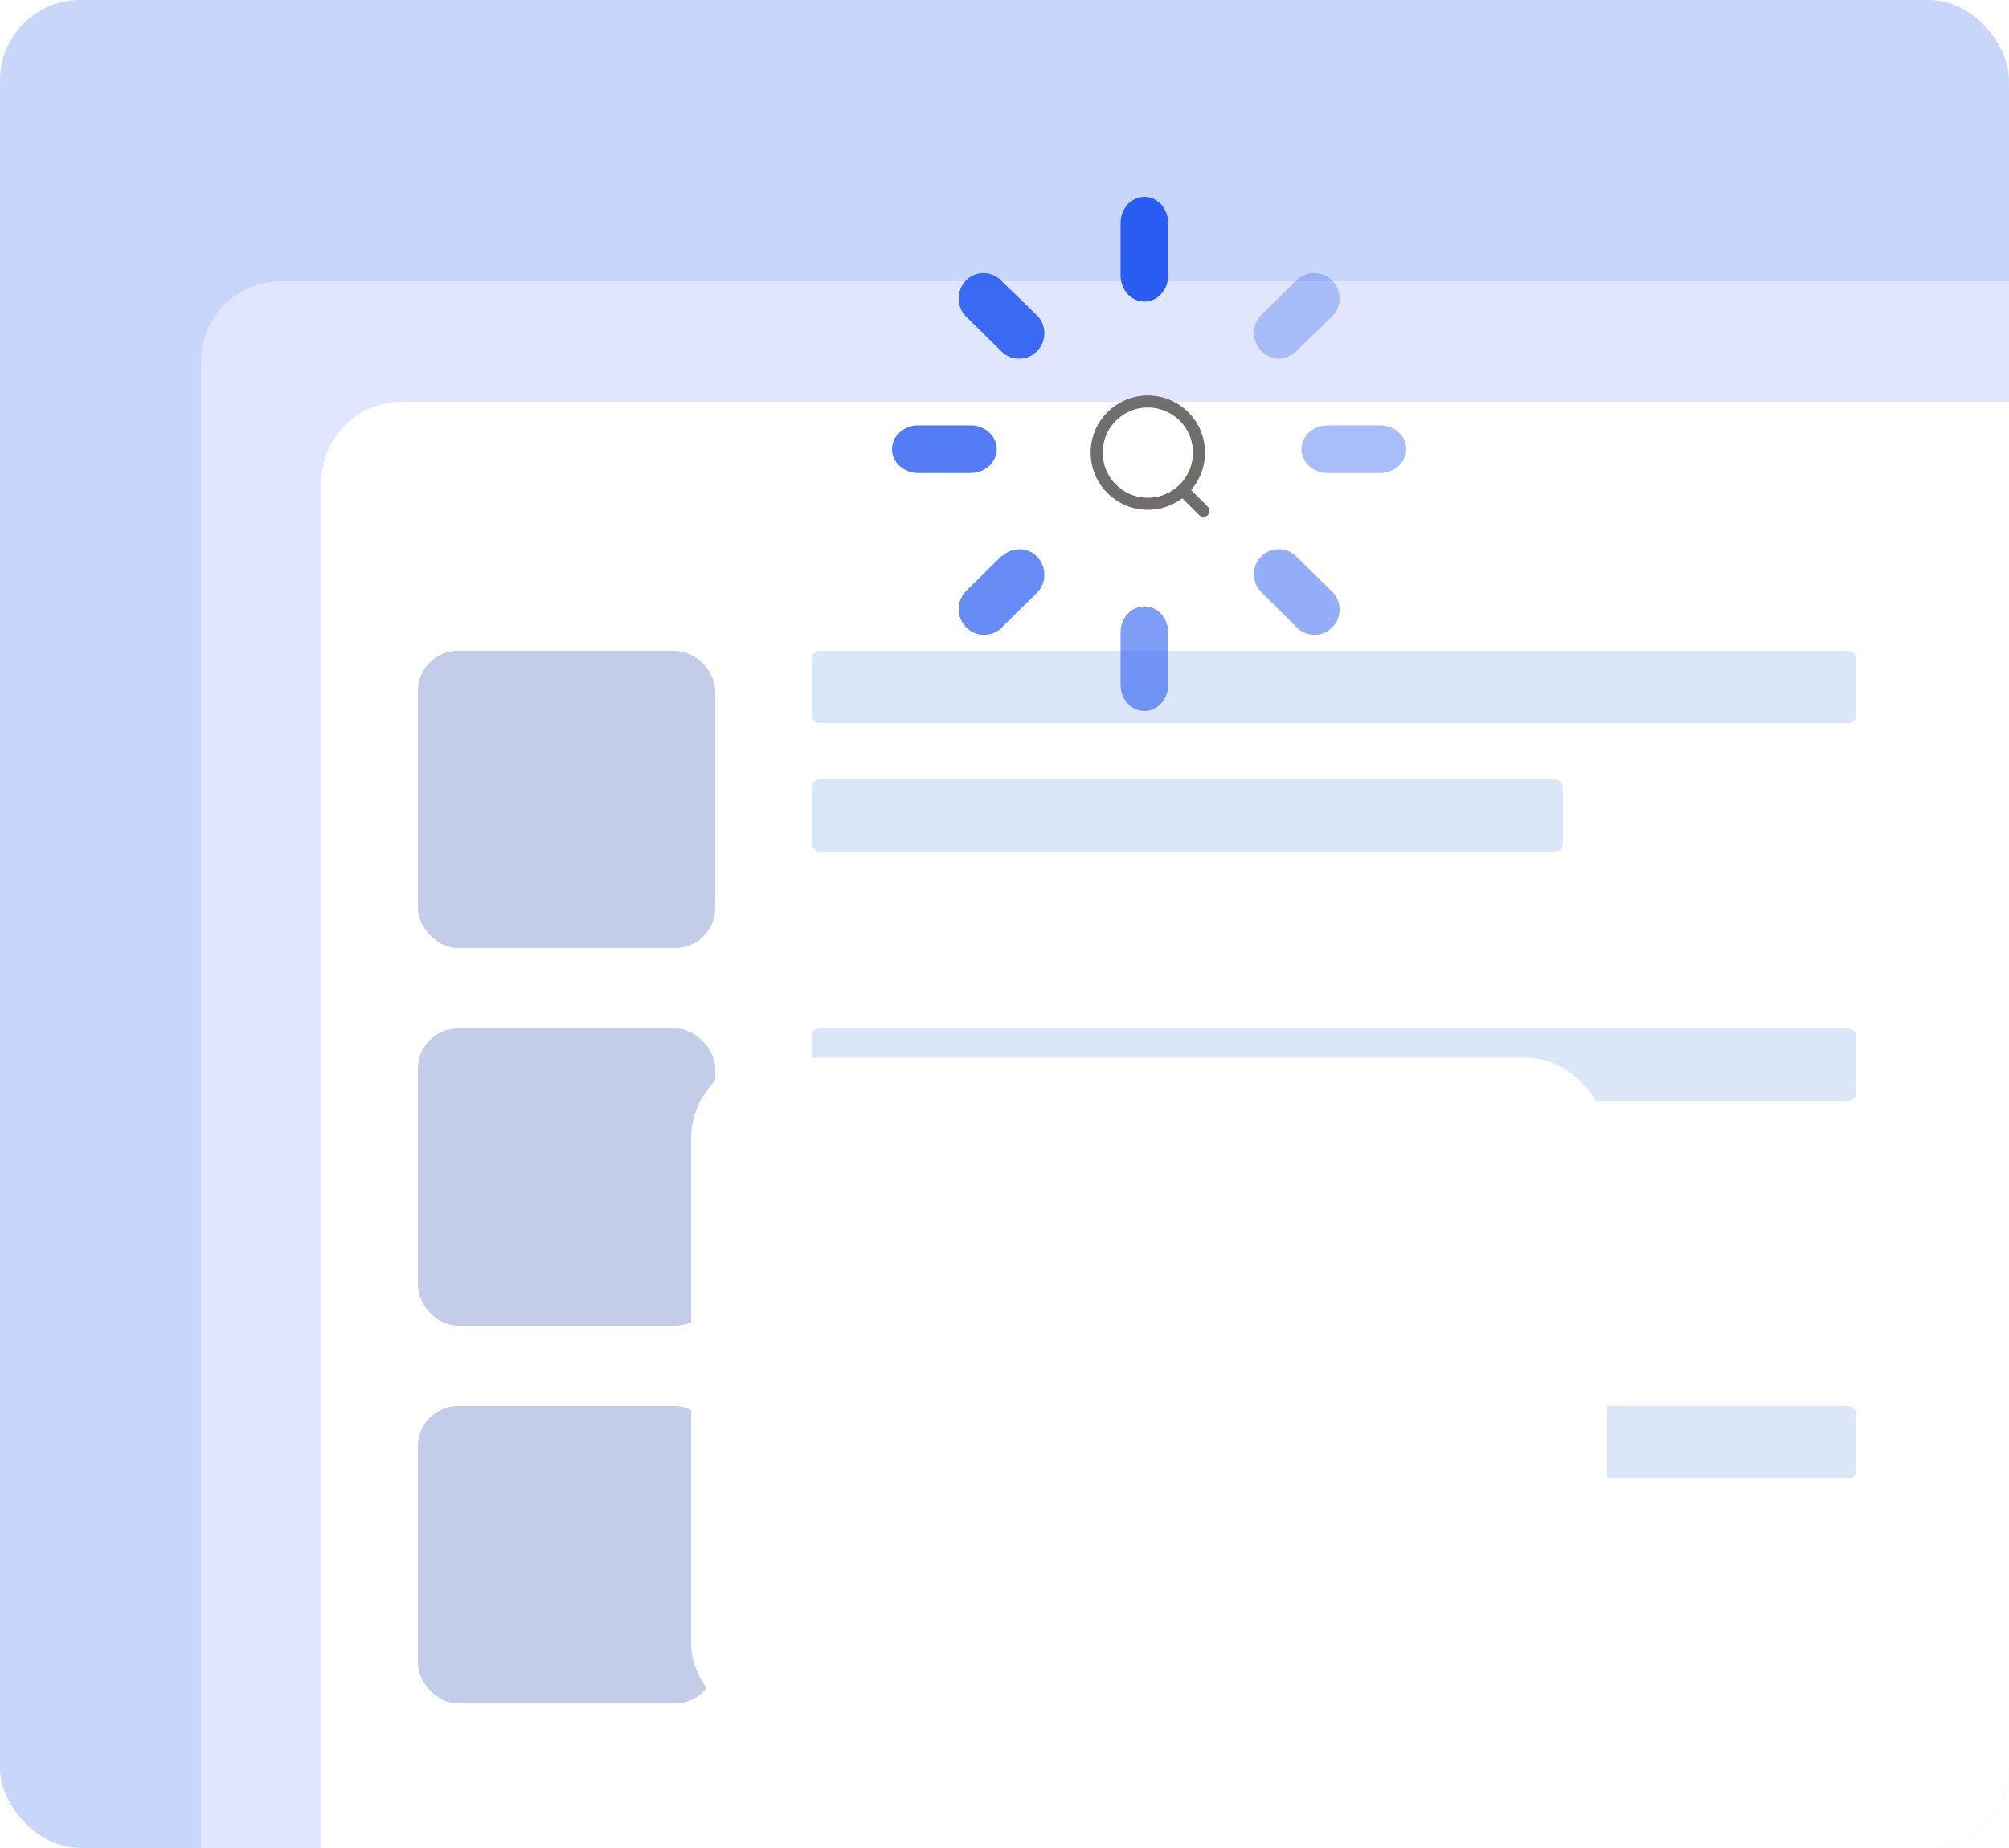
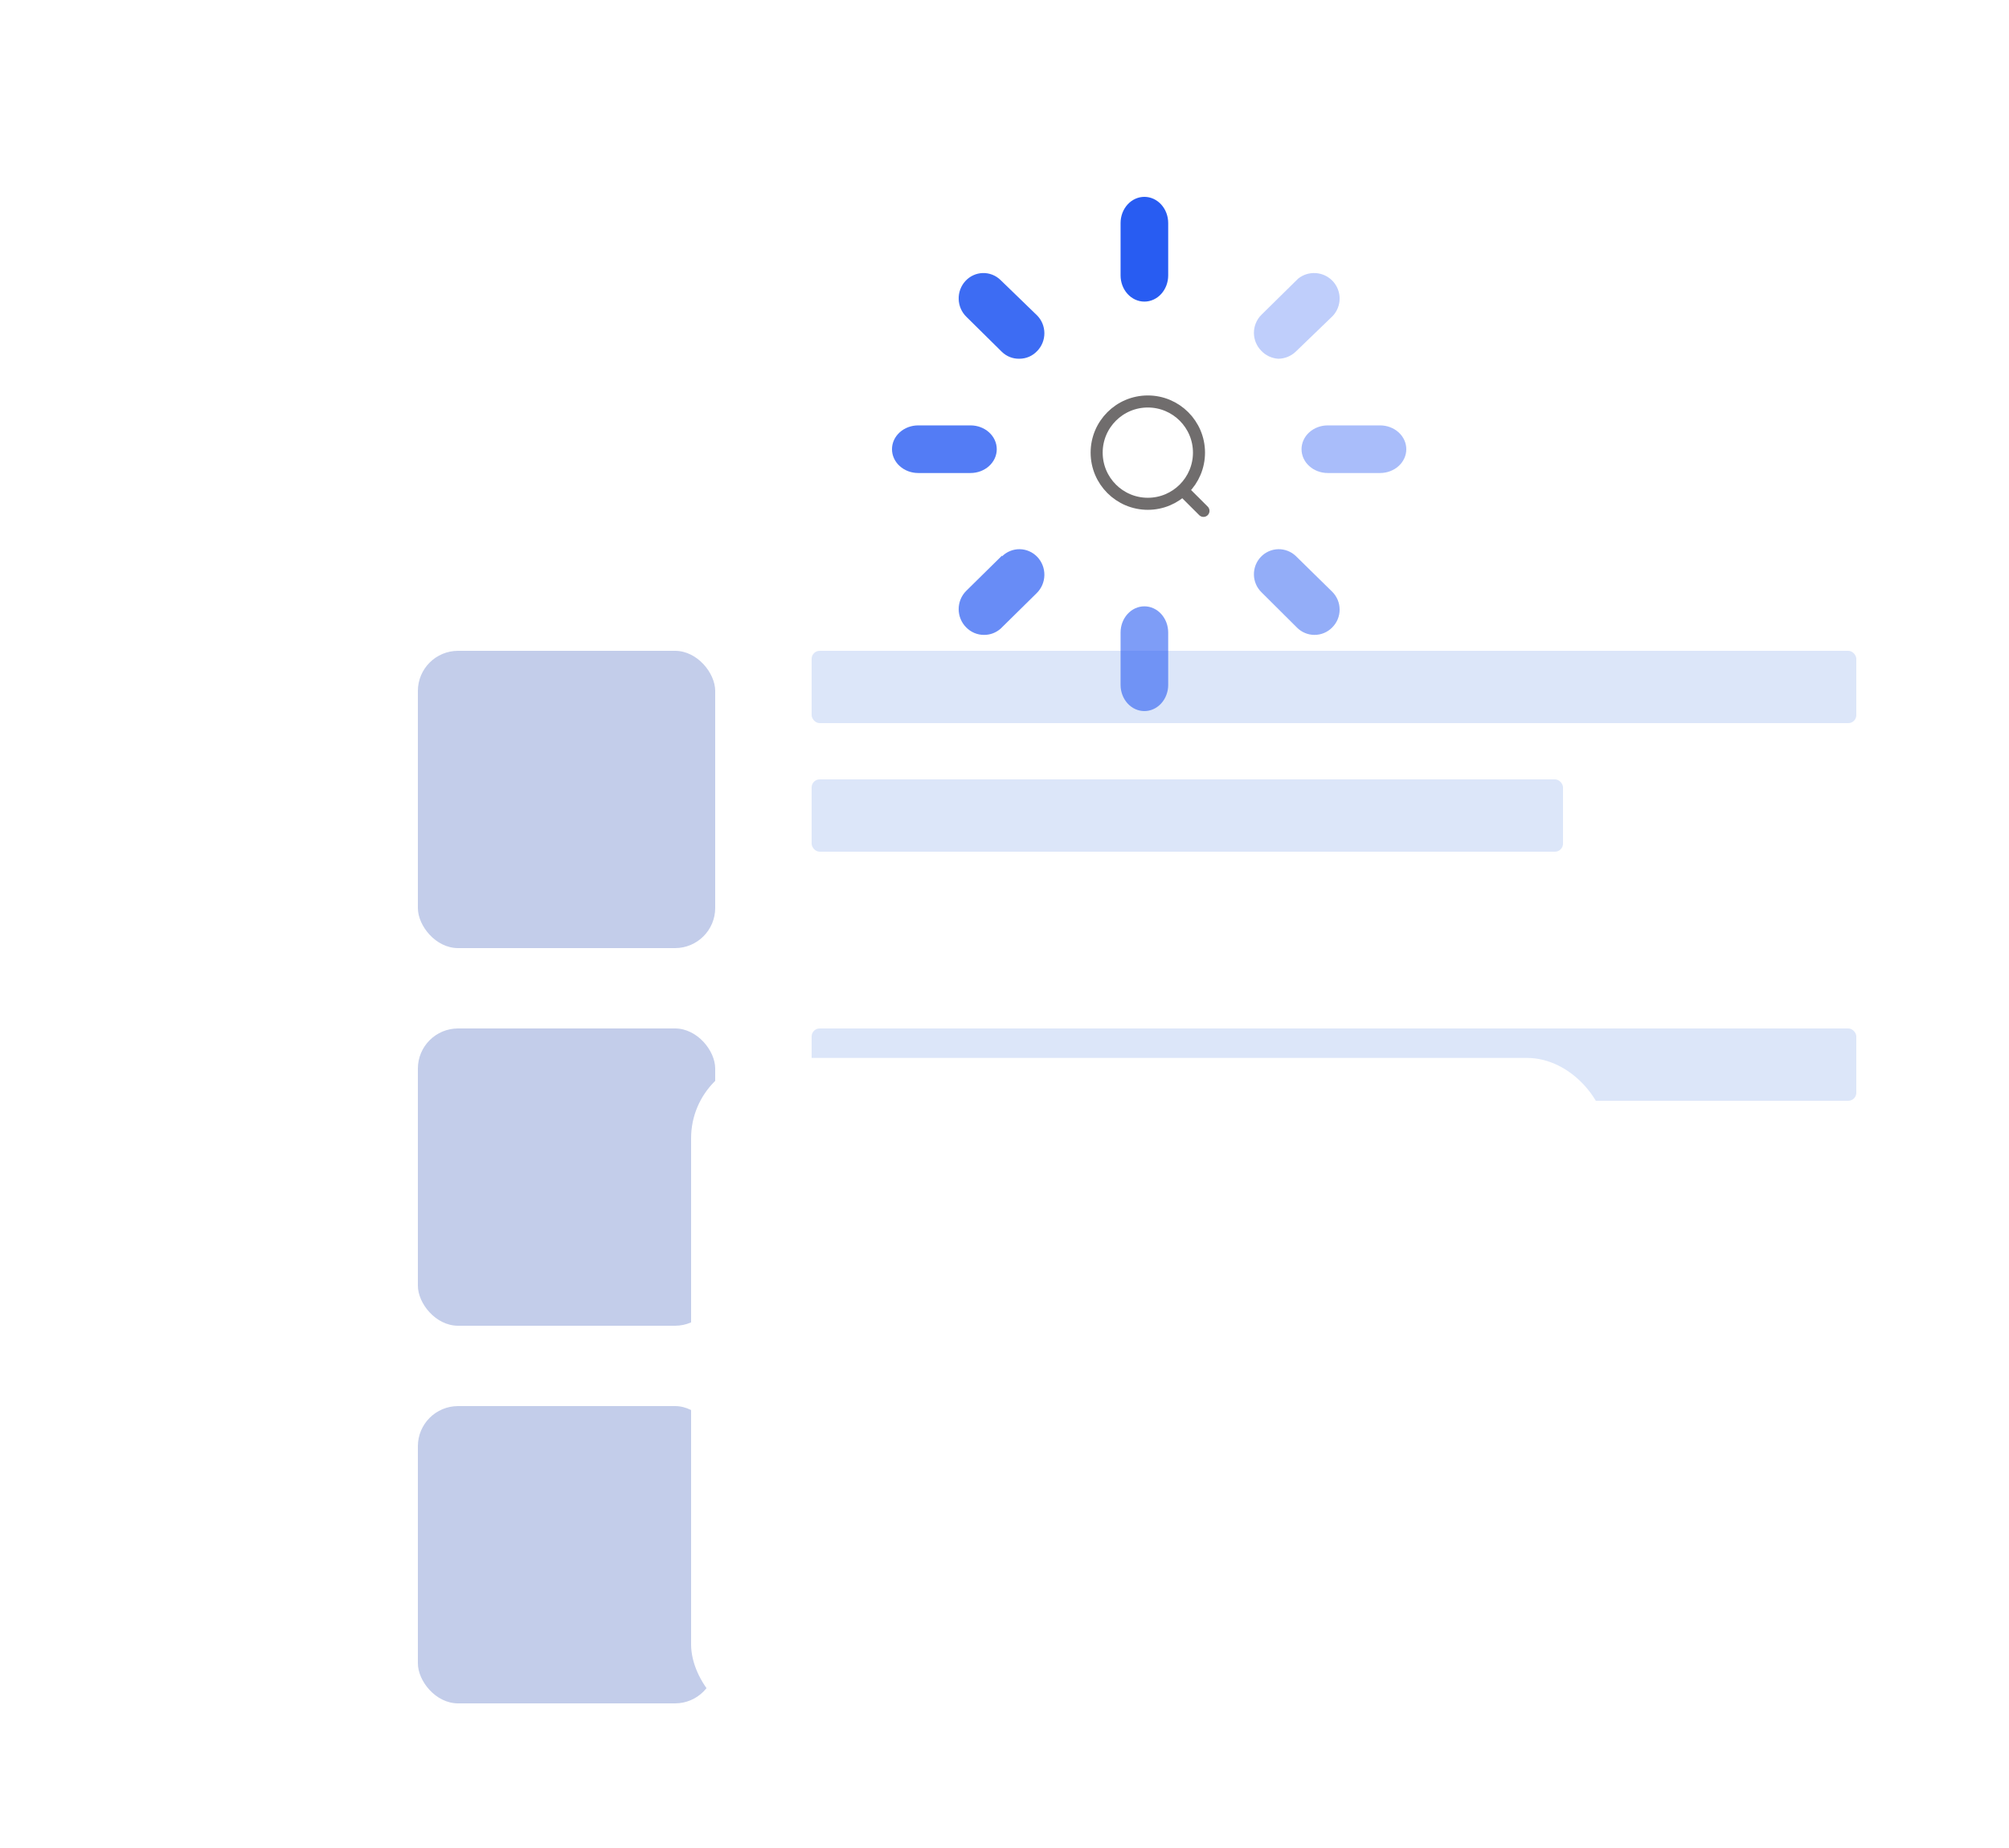
<svg xmlns="http://www.w3.org/2000/svg" width="500" height="460" viewBox="0 0 500 460" fill="none">
-   <rect opacity="0.25" width="500" height="460" rx="20" fill="#285CF2" />
  <path opacity="0.4" d="M50 90C50 78.954 58.954 70 70 70H500V440C500 451.046 491.046 460 480 460H50V90Z" fill="white" />
  <path d="M80 120C80 108.954 88.954 100 100 100H500V440C500 451.046 491.046 460 480 460H80V120Z" fill="white" />
  <rect x="202" y="162" width="260" height="18" rx="2" fill="#DCE6F9" />
  <rect x="202" y="194" width="187" height="18" rx="2" fill="#DCE6F9" />
  <rect x="104" y="162" width="74" height="74" rx="10" fill="#C3CDEA" />
-   <rect x="202" y="350" width="260" height="18" rx="2" fill="#DCE6F9" />
  <rect x="202" y="382" width="187" height="18" rx="2" fill="#DCE6F9" />
  <rect x="104" y="350" width="74" height="74" rx="10" fill="#C3CDEA" />
  <rect x="202" y="256" width="260" height="18" rx="2" fill="#DCE6F9" />
  <rect x="202" y="288" width="187" height="18" rx="2" fill="#DCE6F9" />
  <rect x="104" y="256" width="74" height="74" rx="10" fill="#C3CDEA" />
  <g filter="url(#filter0_dddddd_0_1)">
    <rect x="172" y="30" width="228" height="166" rx="20" fill="white" />
  </g>
  <circle cx="285.67" cy="112.669" r="12.734" stroke="#706D6D" stroke-width="3" stroke-linecap="round" stroke-linejoin="round" />
  <path d="M294.526 122.187L299.518 127.167" stroke="#706D6D" stroke-width="3" stroke-linecap="round" stroke-linejoin="round" />
  <path d="M284.815 49C283.243 49 281.736 49.687 280.625 50.909C279.513 52.132 278.889 53.79 278.889 55.519V68.556C278.889 70.284 279.513 71.942 280.625 73.165C281.736 74.387 283.243 75.074 284.815 75.074C286.386 75.074 287.894 74.387 289.005 73.165C290.116 71.942 290.741 70.284 290.741 68.556V55.519C290.741 53.79 290.116 52.132 289.005 50.909C287.894 49.687 286.386 49 284.815 49Z" fill="#285CF2" />
  <path opacity="0.4" d="M343.482 105.889H330.445C328.716 105.889 327.058 106.513 325.835 107.625C324.613 108.736 323.926 110.243 323.926 111.815C323.926 113.386 324.613 114.894 325.835 116.005C327.058 117.116 328.716 117.741 330.445 117.741H343.482C345.21 117.741 346.868 117.116 348.091 116.005C349.313 114.894 350 113.386 350 111.815C350 110.243 349.313 108.736 348.091 107.625C346.868 106.513 345.21 105.889 343.482 105.889Z" fill="#285CF2" />
  <path opacity="0.8" d="M248.074 111.815C248.074 110.243 247.387 108.736 246.165 107.625C244.942 106.513 243.284 105.889 241.556 105.889H228.519C226.79 105.889 225.132 106.513 223.909 107.625C222.687 108.736 222 110.243 222 111.815C222 113.386 222.687 114.894 223.909 116.005C225.132 117.116 226.79 117.741 228.519 117.741H241.556C243.284 117.741 244.942 117.116 246.165 116.005C247.387 114.894 248.074 113.386 248.074 111.815Z" fill="#285CF2" />
  <path opacity="0.9" d="M249.002 69.69C247.813 68.539 246.226 67.919 244.59 67.966C242.955 68.012 241.404 68.722 240.279 69.939C239.155 71.156 238.549 72.781 238.595 74.455C238.641 76.129 239.334 77.716 240.523 78.867L249.307 87.544C249.897 88.127 250.595 88.582 251.36 88.882C252.125 89.183 252.941 89.322 253.76 89.292C254.582 89.289 255.394 89.116 256.149 88.784C256.904 88.451 257.585 87.966 258.152 87.357C259.288 86.187 259.926 84.605 259.926 82.956C259.926 81.306 259.288 79.724 258.152 78.555L249.002 69.69Z" fill="#285CF2" />
  <path opacity="0.3" d="M318.114 89.296C319.749 89.29 321.319 88.653 322.497 87.519L331.644 78.698C332.76 77.533 333.39 75.987 333.407 74.375C333.424 72.763 332.825 71.204 331.734 70.017C330.642 68.829 329.139 68.101 327.529 67.981C325.92 67.86 324.325 68.356 323.069 69.368L313.921 78.38C312.738 79.569 312.074 81.178 312.074 82.855C312.074 84.531 312.738 86.14 313.921 87.329C315.021 88.489 316.518 89.191 318.114 89.296Z" fill="#285CF2" />
  <path opacity="0.6" d="M284.815 150.926C283.243 150.926 281.736 151.613 280.625 152.835C279.513 154.058 278.889 155.716 278.889 157.444V170.481C278.889 172.21 279.513 173.868 280.625 175.091C281.736 176.313 283.243 177 284.815 177C286.386 177 287.894 176.313 289.005 175.091C290.116 173.868 290.741 172.21 290.741 170.481V157.444C290.741 155.716 290.116 154.058 289.005 152.835C287.894 151.613 286.386 150.926 284.815 150.926Z" fill="#285CF2" />
  <path opacity="0.5" d="M322.555 138.454C321.375 137.305 319.79 136.675 318.15 136.705C316.51 136.734 314.948 137.419 313.809 138.61C312.67 139.801 312.046 141.4 312.075 143.055C312.104 144.71 312.783 146.285 313.964 147.435L322.864 156.291C324.01 157.405 325.537 158.031 327.129 158.037C327.957 158.042 328.778 157.879 329.542 157.557C330.307 157.236 330.999 156.763 331.579 156.166C332.158 155.586 332.618 154.896 332.932 154.137C333.246 153.377 333.407 152.561 333.407 151.738C333.407 150.915 333.246 150.1 332.932 149.34C332.618 148.58 332.158 147.89 331.579 147.31L322.555 138.454Z" fill="#285CF2" />
  <path opacity="0.7" d="M249.384 138.295L240.431 147.119C239.849 147.709 239.386 148.411 239.071 149.184C238.755 149.958 238.593 150.788 238.593 151.626C238.593 152.464 238.755 153.293 239.071 154.067C239.386 154.84 239.849 155.542 240.431 156.133C241.015 156.74 241.711 157.222 242.48 157.549C243.249 157.876 244.075 158.042 244.908 158.037C246.44 158.05 247.924 157.485 249.073 156.45L258.025 147.626C259.212 146.456 259.896 144.853 259.925 143.168C259.954 141.484 259.327 139.856 258.181 138.644C257.035 137.432 255.464 136.734 253.814 136.705C252.165 136.675 250.571 137.316 249.384 138.486V138.295Z" fill="#285CF2" />
  <defs>
    <filter id="filter0_dddddd_0_1" x="92" y="28.704" width="388" height="347.296" filterUnits="userSpaceOnUse" color-interpolation-filters="sRGB">
      <feFlood flood-opacity="0" result="BackgroundImageFix" />
      <feColorMatrix in="SourceAlpha" type="matrix" values="0 0 0 0 0 0 0 0 0 0 0 0 0 0 0 0 0 0 127 0" result="hardAlpha" />
      <feOffset dy="1.852" />
      <feGaussianBlur stdDeviation="1.574" />
      <feColorMatrix type="matrix" values="0 0 0 0 0 0 0 0 0 0 0 0 0 0 0 0 0 0 0.01 0" />
      <feBlend mode="normal" in2="BackgroundImageFix" result="effect1_dropShadow_0_1" />
      <feColorMatrix in="SourceAlpha" type="matrix" values="0 0 0 0 0 0 0 0 0 0 0 0 0 0 0 0 0 0 127 0" result="hardAlpha" />
      <feOffset dy="8.148" />
      <feGaussianBlur stdDeviation="3.259" />
      <feColorMatrix type="matrix" values="0 0 0 0 0 0 0 0 0 0 0 0 0 0 0 0 0 0 0.012 0" />
      <feBlend mode="normal" in2="effect1_dropShadow_0_1" result="effect2_dropShadow_0_1" />
      <feColorMatrix in="SourceAlpha" type="matrix" values="0 0 0 0 0 0 0 0 0 0 0 0 0 0 0 0 0 0 127 0" result="hardAlpha" />
      <feOffset dy="20" />
      <feGaussianBlur stdDeviation="6.5" />
      <feColorMatrix type="matrix" values="0 0 0 0 0 0 0 0 0 0 0 0 0 0 0 0 0 0 0.015 0" />
      <feBlend mode="normal" in2="effect2_dropShadow_0_1" result="effect3_dropShadow_0_1" />
      <feColorMatrix in="SourceAlpha" type="matrix" values="0 0 0 0 0 0 0 0 0 0 0 0 0 0 0 0 0 0 127 0" result="hardAlpha" />
      <feOffset dy="38.519" />
      <feGaussianBlur stdDeviation="12.741" />
      <feColorMatrix type="matrix" values="0 0 0 0 0 0 0 0 0 0 0 0 0 0 0 0 0 0 0.018 0" />
      <feBlend mode="normal" in2="effect3_dropShadow_0_1" result="effect4_dropShadow_0_1" />
      <feColorMatrix in="SourceAlpha" type="matrix" values="0 0 0 0 0 0 0 0 0 0 0 0 0 0 0 0 0 0 127 0" result="hardAlpha" />
      <feOffset dy="64.815" />
      <feGaussianBlur stdDeviation="23.426" />
      <feColorMatrix type="matrix" values="0 0 0 0 0 0 0 0 0 0 0 0 0 0 0 0 0 0 0.023 0" />
      <feBlend mode="normal" in2="effect4_dropShadow_0_1" result="effect5_dropShadow_0_1" />
      <feColorMatrix in="SourceAlpha" type="matrix" values="0 0 0 0 0 0 0 0 0 0 0 0 0 0 0 0 0 0 127 0" result="hardAlpha" />
      <feOffset dy="100" />
      <feGaussianBlur stdDeviation="40" />
      <feColorMatrix type="matrix" values="0 0 0 0 0 0 0 0 0 0 0 0 0 0 0 0 0 0 0.03 0" />
      <feBlend mode="normal" in2="effect5_dropShadow_0_1" result="effect6_dropShadow_0_1" />
      <feBlend mode="normal" in="SourceGraphic" in2="effect6_dropShadow_0_1" result="shape" />
    </filter>
  </defs>
</svg>